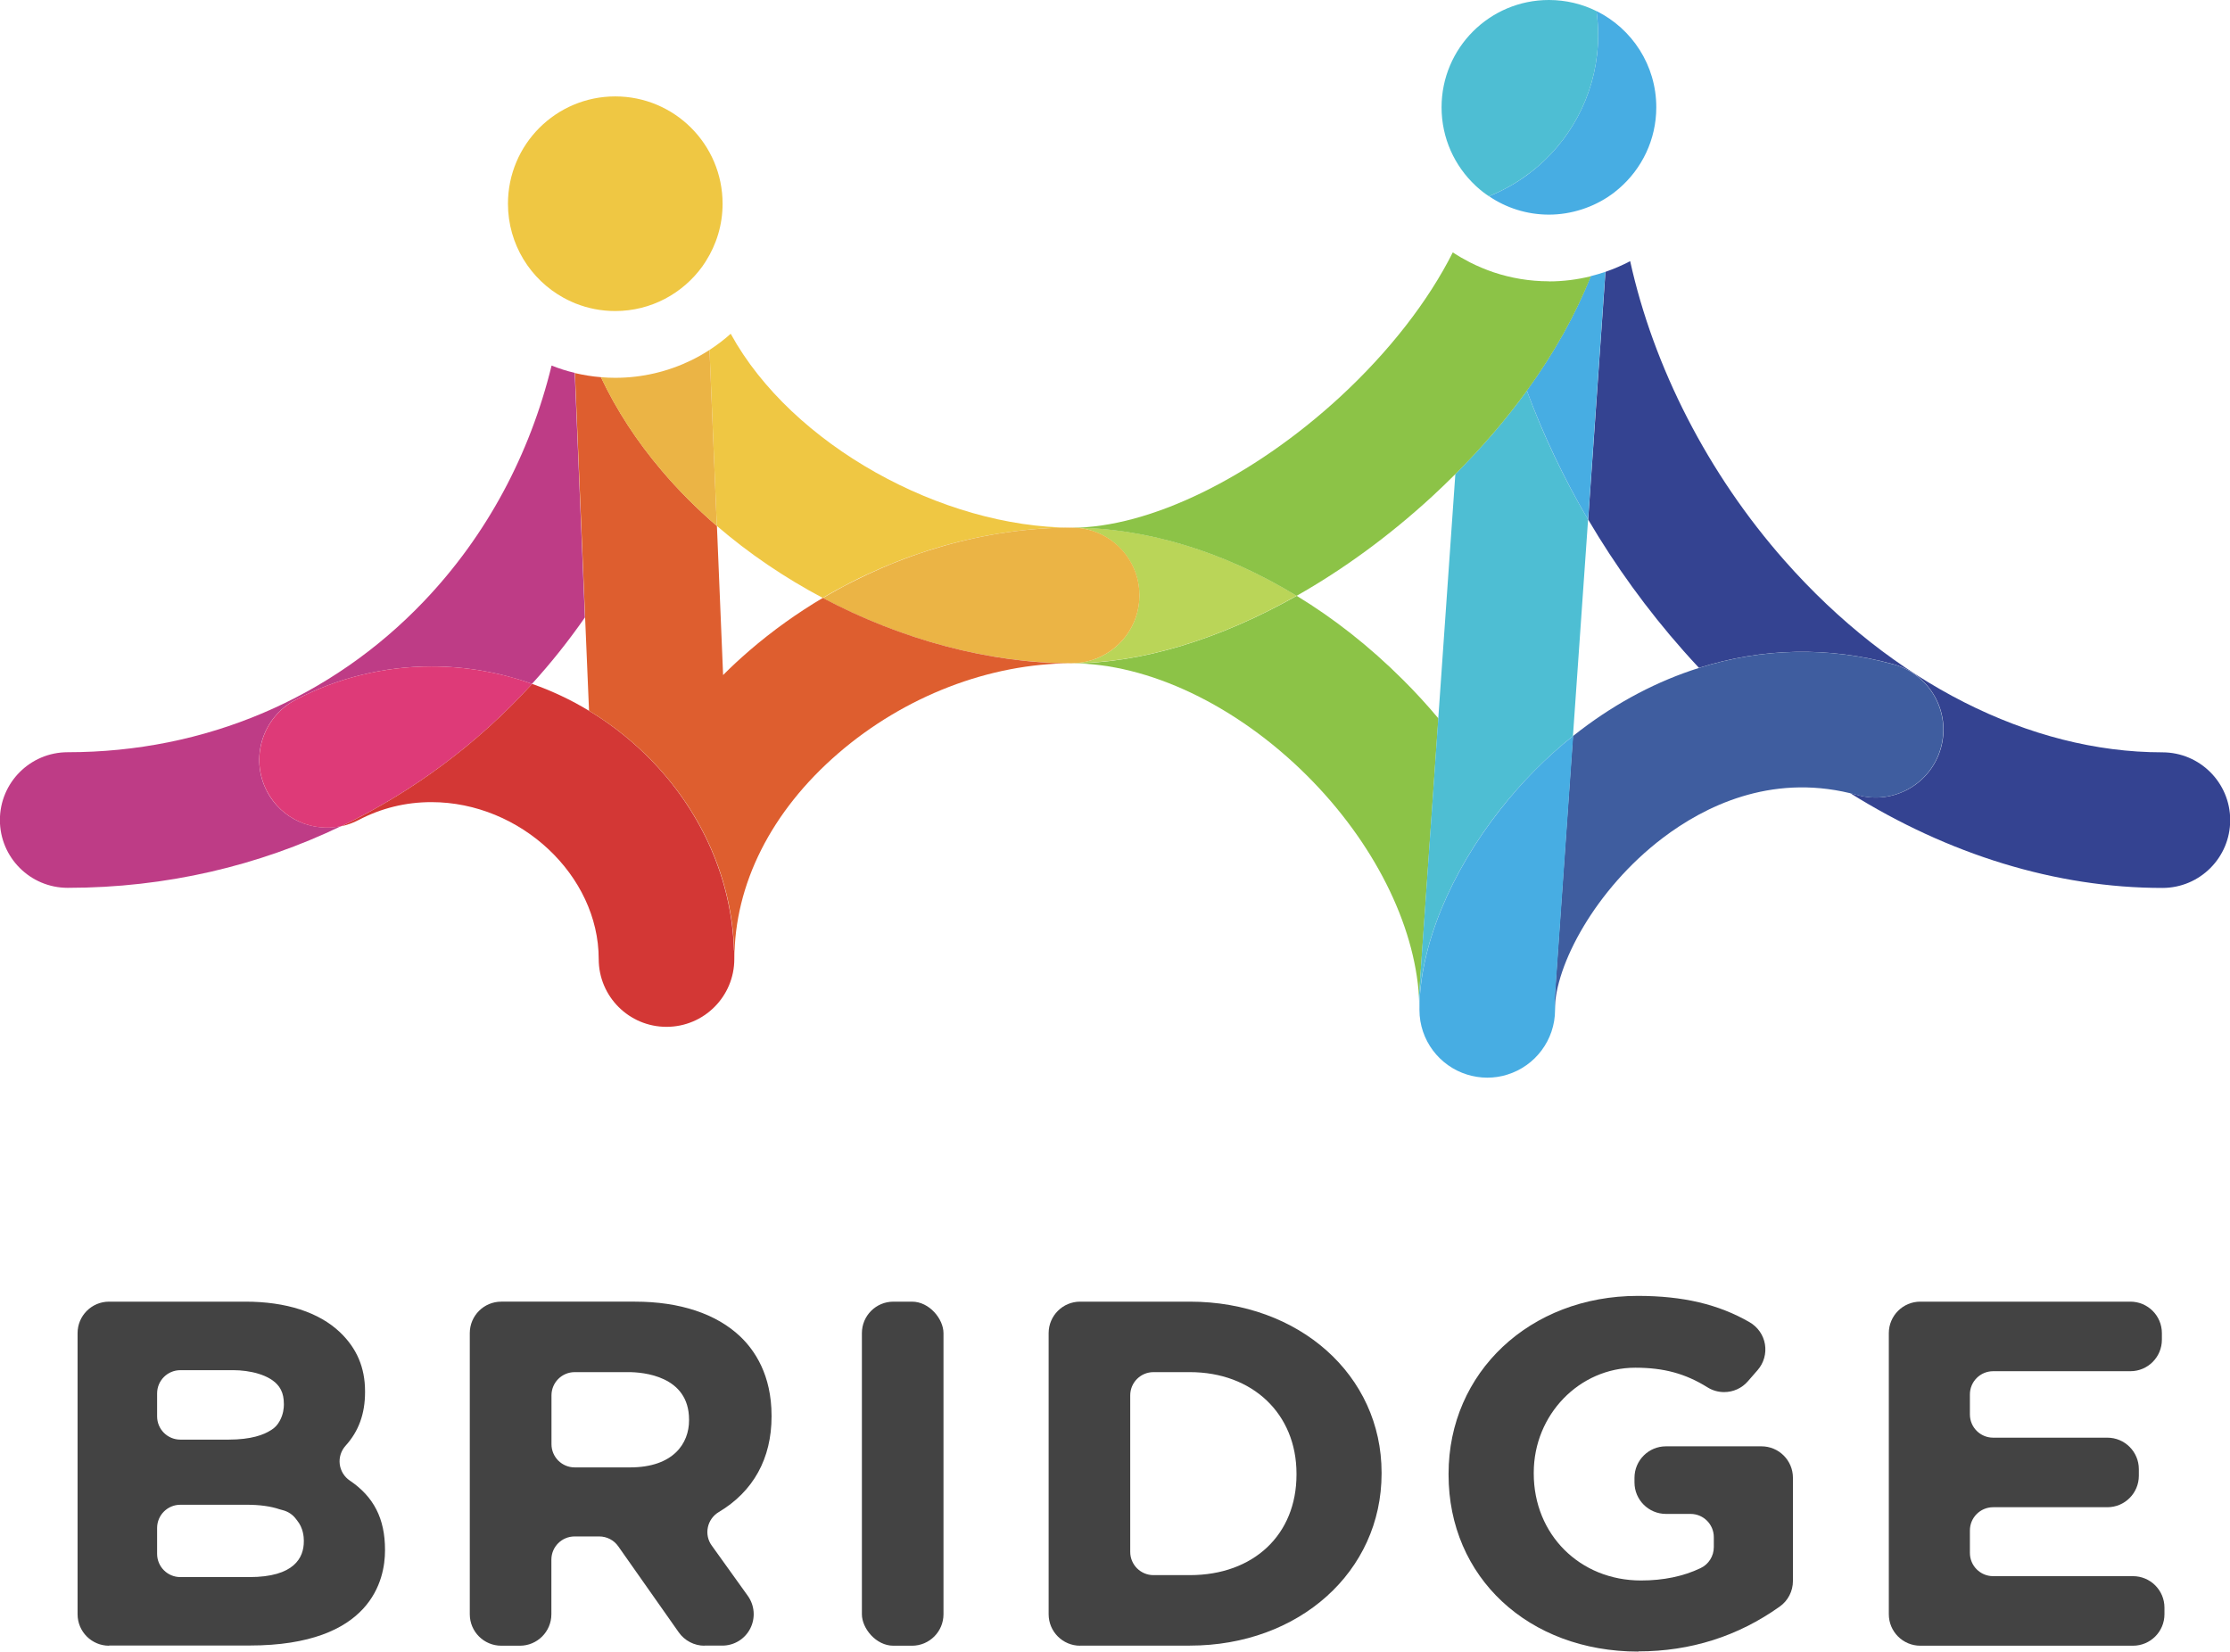
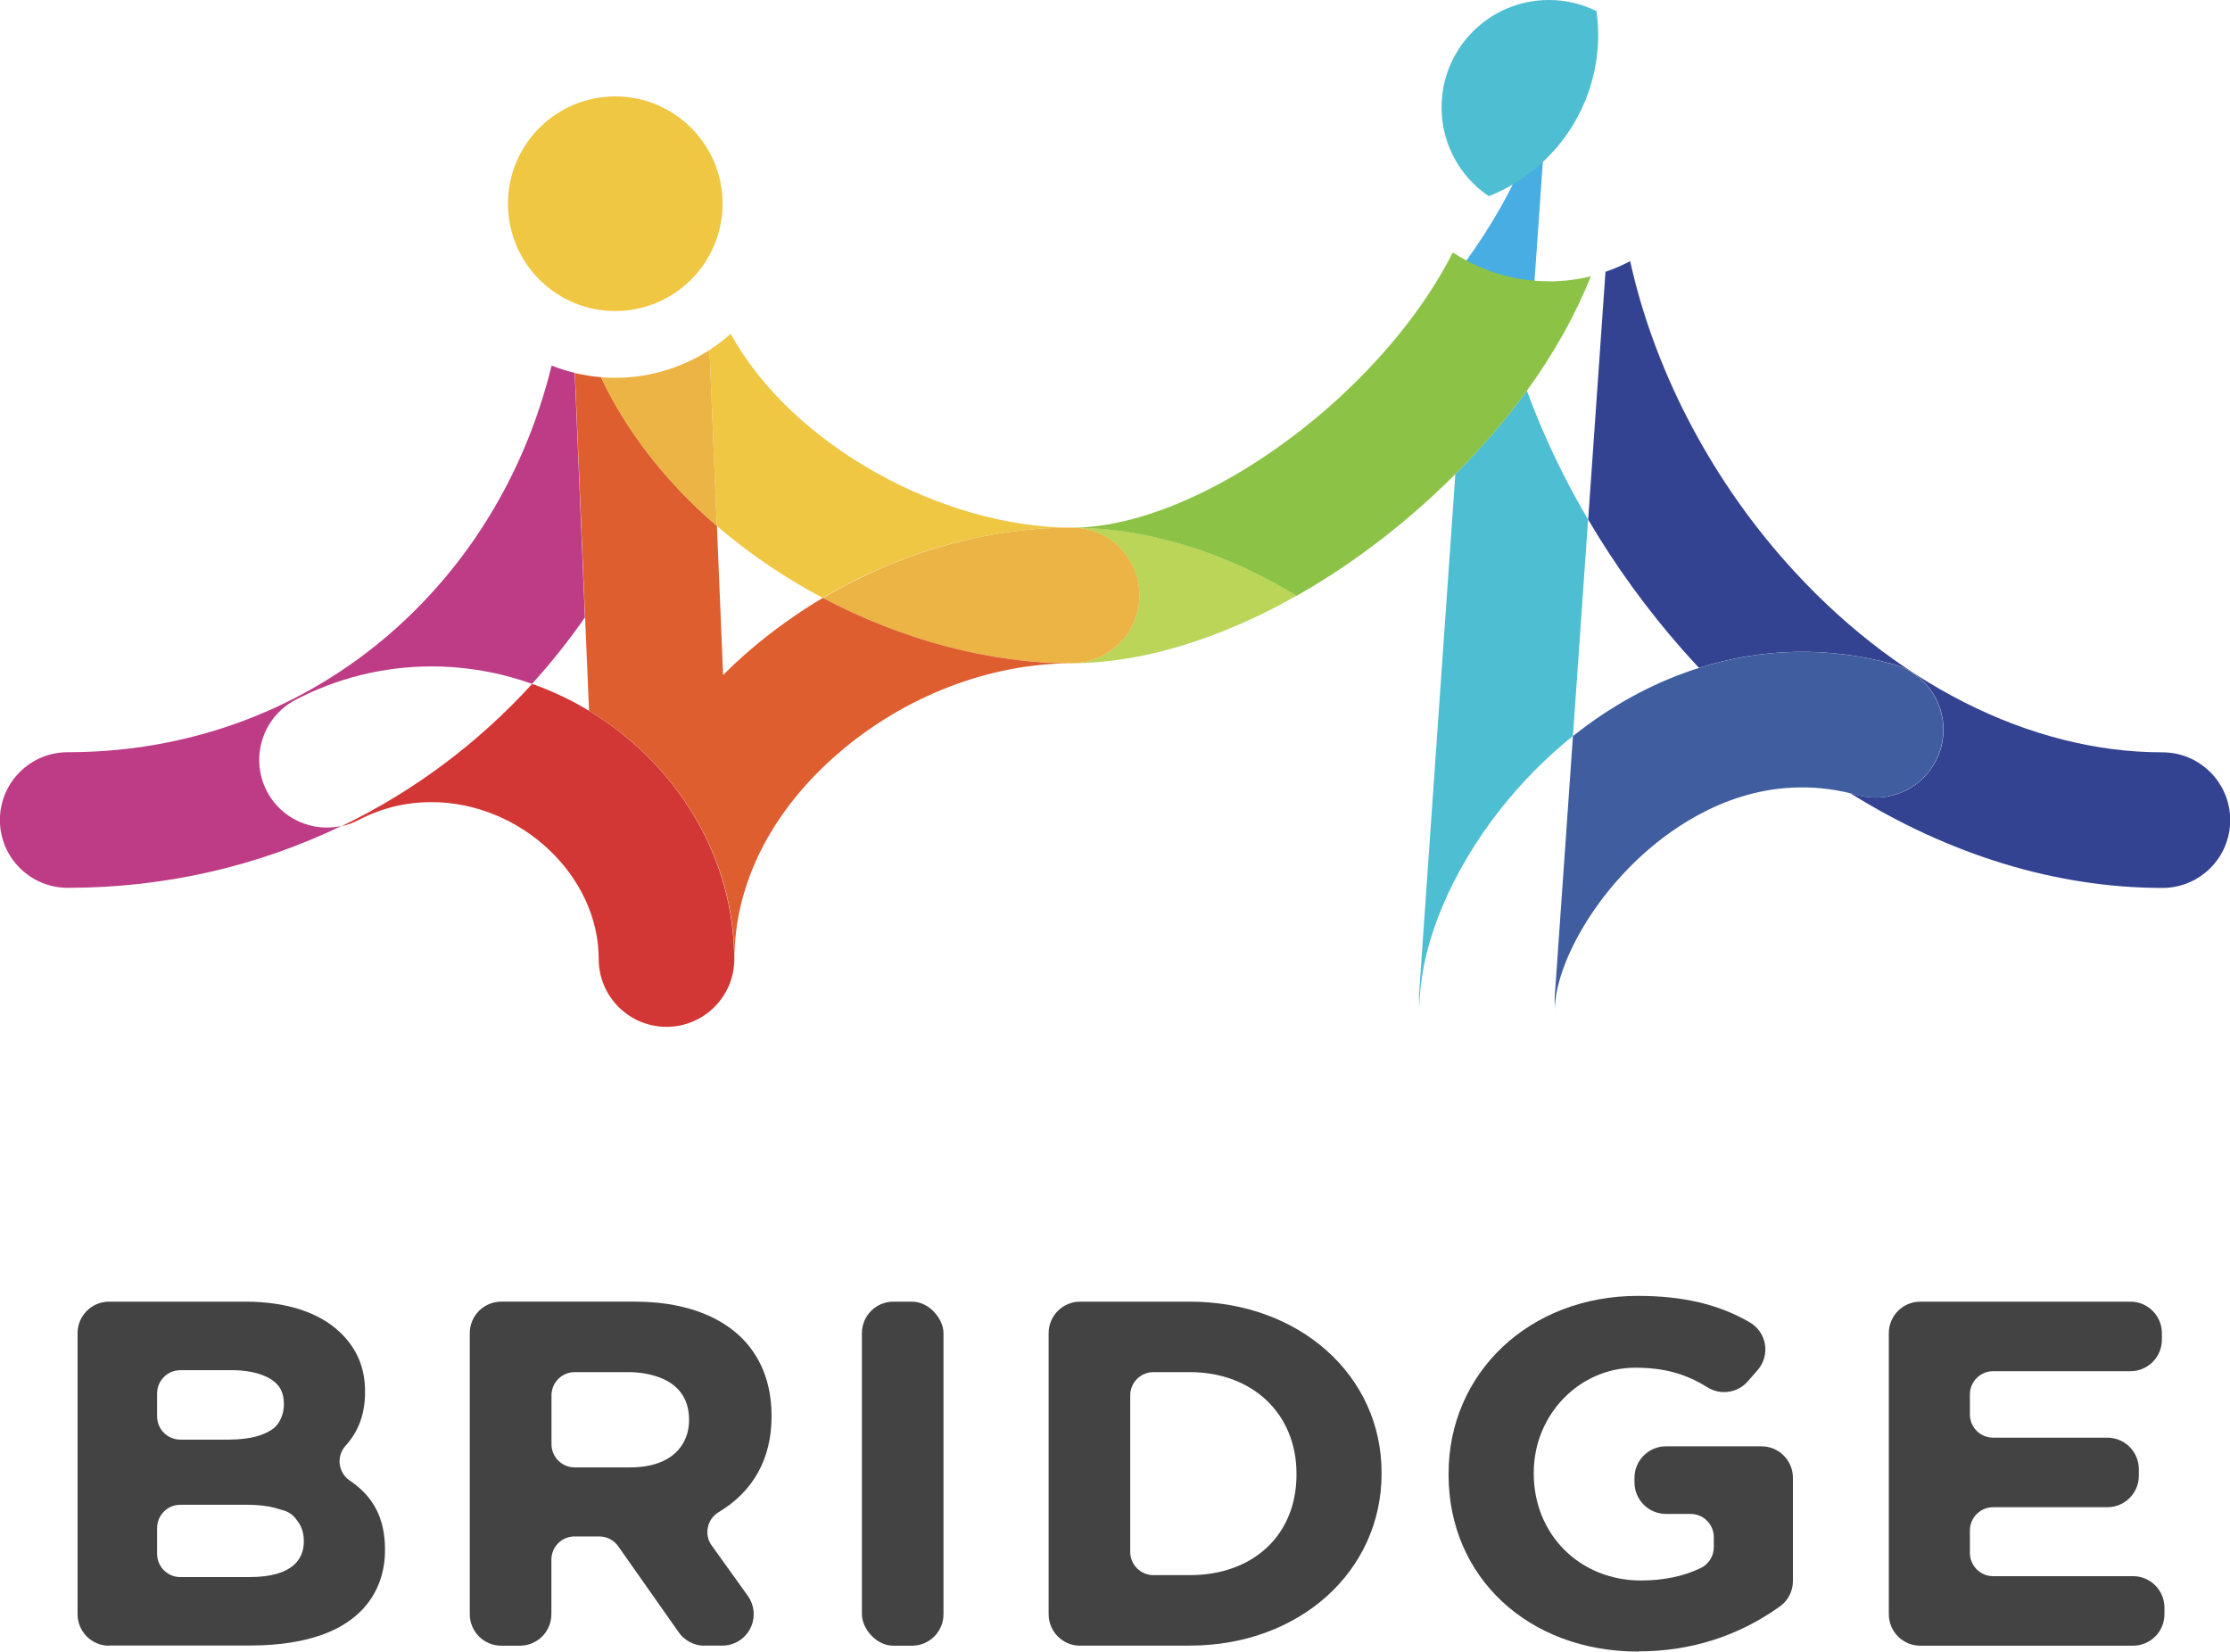
<svg xmlns="http://www.w3.org/2000/svg" viewBox="0 0 216.74 160.52">
  <defs>
    <style>.cls-1{fill:#ebb445;}.cls-2{fill:#bad558;}.cls-3{fill:#3f5d9f;}.cls-4{fill:#be3c86;}.cls-5{isolation:isolate;}.cls-6{fill:#d33735;}.cls-7{fill:#8cc347;}.cls-8,.cls-9{fill:#4ebed3;}.cls-10{mix-blend-mode:screen;}.cls-11{fill:#de5e2f;}.cls-12{fill:none;opacity:.9;}.cls-13{fill:#de3a78;}.cls-14{fill:#344391;}.cls-15{fill:#efc743;}.cls-9{mix-blend-mode:multiply;}.cls-16{fill:#47ade3;}.cls-17{fill:#434343;}</style>
  </defs>
  <g class="cls-5">
    <g id="_レイヤー_2">
      <g id="_レイヤー_1-2">
        <path class="cls-17" d="M10.6,159.95c-1.69,0-3.06-1.37-3.06-3.06v-27.32c0-1.69,1.37-3.06,3.06-3.06h13.25c3.97,0,7.15,1.03,9.2,2.98,1.63,1.56,2.43,3.43,2.43,5.73v.09c0,2.1-.62,3.8-1.89,5.2-.44.49-.65,1.14-.57,1.79.08.65.44,1.24.98,1.6,2.33,1.57,3.42,3.71,3.42,6.71v.09c0,2.78-1.28,9.23-13.17,9.23h-13.64ZM17.53,146.25c-1.25,0-2.26,1.01-2.26,2.26v2.51c0,1.25,1.01,2.26,2.26,2.26h6.71c4.37,0,5.29-1.89,5.29-3.47v-.09c0-.34-.06-1.22-.65-1.94-.04-.04-.07-.09-.1-.13-.32-.44-.79-.75-1.32-.88-.1-.02-.19-.05-.29-.08-.85-.29-1.92-.44-3.18-.44h-6.46ZM17.53,133.17c-1.25,0-2.26,1.01-2.26,2.26v2.23c0,1.25,1.01,2.26,2.26,2.26h4.67c2.25,0,3.47-.49,4.1-.9l.07-.04c.34-.21.61-.5.8-.85.38-.66.42-1.33.42-1.59v-.09c0-.53-.09-.99-.28-1.36-.06-.11-.12-.22-.2-.33-.86-1.18-2.92-1.59-4.42-1.59h-5.17Z" />
        <path class="cls-17" d="M68.47,159.95c-.99,0-1.93-.49-2.5-1.3l-5.88-8.36c-.42-.6-1.11-.96-1.85-.96h-2.39c-1.25,0-2.26,1.01-2.26,2.26v5.3c0,1.69-1.37,3.06-3.06,3.06h-1.81c-1.69,0-3.06-1.37-3.06-3.06v-27.32c0-1.69,1.37-3.06,3.06-3.06h13c4.36,0,7.91,1.18,10.24,3.4,1.38,1.32,3.03,3.71,3.03,7.68v.09c0,4.07-1.77,7.28-5.13,9.28-.54.32-.93.86-1.06,1.48-.13.62,0,1.26.38,1.78l3.5,4.88c.67.94.76,2.15.24,3.18-.53,1.03-1.57,1.66-2.72,1.66h-1.74ZM55.86,133.36c-1.25,0-2.26,1.01-2.26,2.26v4.74c0,1.25,1.01,2.26,2.26,2.26h5.37c4.23,0,5.74-2.35,5.74-4.56v-.09c0-4.27-4.51-4.61-5.89-4.61h-5.22Z" />
        <rect class="cls-17" x="83.77" y="126.51" width="7.93" height="33.44" rx="3.06" ry="3.06" />
        <path class="cls-17" d="M104.98,159.95c-1.69,0-3.06-1.37-3.06-3.06v-27.32c0-1.69,1.37-3.06,3.06-3.06h10.66c10.63,0,18.64,7.15,18.64,16.62v.09c0,9.53-8.02,16.72-18.64,16.72h-10.66ZM112.11,133.36c-1.25,0-2.26,1.01-2.26,2.26v15.21c0,1.25,1.01,2.26,2.26,2.26h3.53c6.2,0,10.37-3.93,10.37-9.77v-.09c0-5.81-4.26-9.87-10.37-9.87h-3.53Z" />
        <path class="cls-17" d="M159.23,160.52c-10.69,0-18.44-7.23-18.44-17.19v-.09c0-9.86,7.91-17.29,18.39-17.29,4.38,0,7.84.81,10.87,2.56.79.46,1.34,1.24,1.49,2.14.15.9-.11,1.82-.71,2.51l-.95,1.09c-.58.67-1.42,1.05-2.31,1.05-.57,0-1.13-.16-1.61-.46-2.15-1.34-4.25-1.91-7.02-1.91-5.44,0-9.87,4.57-9.87,10.2v.09c0,5.92,4.48,10.39,10.42,10.39,2.17,0,4.12-.4,5.79-1.2.79-.37,1.29-1.17,1.29-2.04v-.97c0-1.25-1.01-2.26-2.26-2.26h-2.39c-1.69,0-3.06-1.37-3.06-3.06v-.45c0-1.69,1.37-3.06,3.06-3.06h9.28c1.69,0,3.06,1.37,3.06,3.06v10.03c0,.99-.48,1.92-1.29,2.49-4.06,2.89-8.68,4.35-13.72,4.35Z" />
        <path class="cls-17" d="M186.64,159.95c-1.69,0-3.06-1.37-3.06-3.06v-27.32c0-1.69,1.37-3.06,3.06-3.06h20.42c1.69,0,3.06,1.37,3.06,3.06v.64c0,1.69-1.37,3.06-3.06,3.06h-13.34c-1.25,0-2.26,1.01-2.26,2.26v1.94c0,1.25,1.01,2.26,2.26,2.26h11.1c1.69,0,3.06,1.37,3.06,3.06v.64c0,1.69-1.37,3.06-3.06,3.06h-11.1c-1.25,0-2.26,1.01-2.26,2.26v2.18c0,1.25,1.01,2.26,2.26,2.26h13.59c1.69,0,3.06,1.37,3.06,3.06v.64c0,1.69-1.37,3.06-3.06,3.06h-20.67Z" />
        <g class="cls-10">
          <path class="cls-12" d="M70.28,65.61c.82-.81,1.67-1.61,2.56-2.38,2.22-1.92,4.62-3.63,7.13-5.12-3.69-1.95-7.17-4.3-10.29-7l.6,14.49Z" />
          <path class="cls-12" d="M153.64,70.94c3.62-2.75,7.49-4.77,11.48-6.03-.52-.55-1.03-1.11-1.53-1.68-3.52-3.98-6.61-8.26-9.24-12.73l-1.47,21.03c.25-.2.5-.4.76-.59Z" />
          <path class="cls-12" d="M139.15,48.28c-4.16,3.83-8.61,7.07-13.13,9.62,3.62,2.21,7.09,4.93,10.29,8.12,1.23,1.23,2.39,2.49,3.48,3.79l1.66-23.75c-.74.74-1.51,1.48-2.3,2.21Z" />
          <path class="cls-12" d="M51.72,66.46c1.93.68,3.78,1.56,5.51,2.6l-.38-9.05c-1.57,2.27-3.29,4.42-5.14,6.45Z" />
-           <path class="cls-7" d="M139.8,69.82c-1.09-1.3-2.25-2.57-3.48-3.79-3.2-3.19-6.67-5.92-10.29-8.12-7.45,4.21-15.08,6.56-21.87,6.56,7.47,0,16.01,4.08,22.86,10.9,6.47,6.45,10.47,14.41,10.9,21.55,0-.04,0-.09,0-.13l1.88-26.96Z" />
          <path class="cls-14" d="M210.15,73.12c-12.87,0-26.24-6.78-36.68-18.61-7.49-8.48-12.76-18.84-15.03-29.13-.77.41-1.57.75-2.4,1.04l-1.68,24.08c2.63,4.47,5.72,8.75,9.24,12.73.5.57,1.02,1.13,1.53,1.68,6.16-1.95,12.62-2.09,18.94-.34,3.51.98,5.56,4.61,4.58,8.12-.98,3.51-4.61,5.56-8.11,4.58-.24-.07-.48-.13-.71-.18,9.54,5.96,20,9.21,30.34,9.21,3.64,0,6.59-2.95,6.59-6.59s-2.95-6.59-6.59-6.59Z" />
          <path class="cls-3" d="M184.06,64.58c-6.31-1.76-12.77-1.61-18.94.34-3.99,1.26-7.86,3.28-11.48,6.03-.25.19-.51.39-.76.59l-1.78,25.47c.01.38.02.77.02,1.15,0-4.3,3.92-11.73,10.49-16.72,4.02-3.05,10.4-6.23,18.2-4.35.24.06.47.12.71.18,3.5.98,7.14-1.08,8.11-4.58.98-3.51-1.07-7.14-4.58-8.12Z" />
          <path class="cls-4" d="M25.95,76.92c-1.69-3.22-.45-7.21,2.77-8.9,4.04-2.12,8.61-3.25,13.2-3.25,3.41,0,6.71.6,9.79,1.69,1.85-2.03,3.56-4.18,5.14-6.45l-.99-23.77c-.77-.18-1.52-.42-2.25-.71-2.11,8.65-6.32,16.52-12.38,22.88-9.02,9.48-21.32,14.7-34.65,14.7-3.64,0-6.59,2.95-6.59,6.59s2.95,6.59,6.59,6.59c9.58,0,18.58-2.15,26.6-6.01-2.83.62-5.83-.68-7.24-3.37Z" />
-           <path class="cls-13" d="M51.72,66.46c-3.08-1.09-6.38-1.69-9.79-1.69-4.59,0-9.16,1.12-13.2,3.25-3.22,1.69-4.46,5.68-2.77,8.9,1.41,2.69,4.41,3.99,7.24,3.37,7.03-3.39,13.3-8.09,18.53-13.83Z" />
          <path class="cls-2" d="M104.15,51.28c.68,0,1.34.1,1.96.3,2.68.83,4.63,3.34,4.63,6.29s-1.95,5.46-4.63,6.29c-.62.19-1.28.3-1.96.3,6.79,0,14.42-2.34,21.87-6.56-7.01-4.28-14.59-6.62-21.87-6.62Z" />
          <path class="cls-15" d="M69.67,51.11c3.12,2.69,6.61,5.05,10.29,7,7.42-4.4,15.89-6.83,24.19-6.83-12.52,0-27.2-8.01-33.13-18.84-.64.57-1.33,1.1-2.06,1.57l.71,17.11Z" />
          <path class="cls-1" d="M106.11,51.57c-.62-.19-1.28-.3-1.96-.29-8.3,0-16.76,2.45-24.18,6.85,7.63,4.03,16.14,6.34,24.19,6.33.68,0,1.34-.1,1.96-.3,2.68-.84,4.63-3.34,4.63-6.3s-1.95-5.46-4.63-6.29Z" />
          <path class="cls-6" d="M71.34,92.39c-.22-6.93-3.14-13.34-7.78-18.23-1.86-1.96-3.99-3.68-6.33-5.09-1.73-1.05-3.58-1.92-5.51-2.6-5.23,5.74-11.5,10.44-18.53,13.83.56-.12,1.12-.32,1.66-.6,2.19-1.15,4.57-1.74,7.08-1.74,8.66,0,16.26,7.13,16.26,15.25,0,3.64,2.95,6.59,6.59,6.59s6.59-2.95,6.59-6.59c0-.27-.01-.55-.02-.82Z" />
          <path class="cls-11" d="M79.97,58.11c-2.51,1.49-4.9,3.2-7.13,5.12-.89.77-1.75,1.56-2.56,2.38l-.6-14.49c-1.95-1.68-3.76-3.49-5.39-5.42-2.37-2.79-4.36-5.82-5.88-9.04-.87-.07-1.71-.21-2.53-.4l.99,23.77.38,9.05c2.34,1.41,4.47,3.13,6.33,5.09,4.64,4.89,7.57,11.3,7.78,18.23,0,.27.02.54.02.82,0-7.28,3.58-14.38,10.09-20,6.44-5.56,14.71-8.75,22.7-8.75-8.05,0-16.56-2.31-24.19-6.35Z" />
          <path class="cls-1" d="M68.96,34.01c-.57.37-1.15.7-1.76,1-2.24,1.09-4.75,1.71-7.4,1.71-.47,0-.94-.02-1.4-.06,1.52,3.22,3.51,6.26,5.88,9.04,1.63,1.93,3.44,3.74,5.39,5.42l-.71-17.11Z" />
          <path class="cls-8" d="M148.4,37.97c-2,2.76-4.33,5.48-6.95,8.1l-1.66,23.75-1.88,26.96s0,.09,0,.13c.02.38.04.75.04,1.13,0,.01,0,.03,0,.04.02-6.14,3.04-13.29,7.88-19.43,2.05-2.6,4.43-5.02,7.05-7.12l1.47-21.03c-2.38-4.04-4.37-8.24-5.95-12.53Z" />
-           <path class="cls-16" d="M148.4,37.97c1.59,4.28,3.58,8.49,5.95,12.53l1.68-24.08c-.47.16-.94.3-1.42.42-1.48,3.72-3.56,7.47-6.22,11.13Z" />
-           <path class="cls-16" d="M152.89,71.53c-2.62,2.09-5,4.51-7.05,7.12-4.85,6.15-7.86,13.29-7.88,19.43,0,.02,0,.05,0,.07,0,2.96,1.95,5.46,4.63,6.29.62.19,1.28.3,1.96.3s1.34-.1,1.96-.3c2.68-.83,4.63-3.34,4.63-6.29,0-.38,0-.76-.02-1.15l1.78-25.47Z" />
+           <path class="cls-16" d="M148.4,37.97l1.68-24.08c-.47.16-.94.3-1.42.42-1.48,3.72-3.56,7.47-6.22,11.13Z" />
          <path class="cls-7" d="M150.54,27.34c-1.87,0-3.67-.31-5.36-.87-.79-.27-1.56-.59-2.29-.96-.58-.3-1.15-.62-1.69-.98-2.37,4.72-6.16,9.62-10.97,14.06-8.51,7.83-18.51,12.7-26.08,12.7,7.28,0,14.86,2.34,21.87,6.62,4.52-2.56,8.97-5.8,13.13-9.62.79-.73,1.56-1.47,2.3-2.21,2.62-2.62,4.94-5.33,6.95-8.1,2.65-3.66,4.74-7.4,6.22-11.13-1.31.32-2.67.5-4.08.5Z" />
          <path class="cls-15" d="M59.8,9.37c-5.76,0-10.43,4.67-10.43,10.43,0,3.94,2.19,7.38,5.42,9.15.26.14.52.27.79.39.12.05.24.1.35.15,1.2.48,2.5.74,3.87.74,3.48,0,6.56-1.71,8.46-4.33.11-.15.21-.3.31-.46.01-.02.02-.04.03-.05,1.03-1.62,1.63-3.53,1.63-5.59,0-5.76-4.67-10.43-10.43-10.43Z" />
-           <path class="cls-16" d="M155.17,1.08c.1.76.16,1.53.16,2.32,0,5.1-2.27,9.68-5.85,12.77-.27.23-.54.45-.82.66-.15.12-.31.23-.46.34-1.07.76-2.24,1.4-3.48,1.9,1.66,1.13,3.67,1.79,5.83,1.79s4.32-.71,6.02-1.92c.1-.07.19-.14.29-.21.17-.13.34-.27.5-.41,2.21-1.91,3.62-4.74,3.62-7.89,0-4.1-2.36-7.64-5.8-9.35Z" />
          <path class="cls-9" d="M148.66,16.83c.28-.21.55-.44.82-.66,3.58-3.09,5.85-7.67,5.85-12.77,0-.79-.06-1.56-.16-2.32-1.39-.69-2.96-1.08-4.63-1.08-5.76,0-10.43,4.67-10.43,10.43,0,3,1.27,5.71,3.3,7.61.05.04.09.09.14.13.2.18.4.35.61.51.18.14.37.27.55.39,1.24-.5,2.41-1.13,3.48-1.9.16-.11.31-.22.46-.34Z" />
        </g>
      </g>
    </g>
  </g>
</svg>